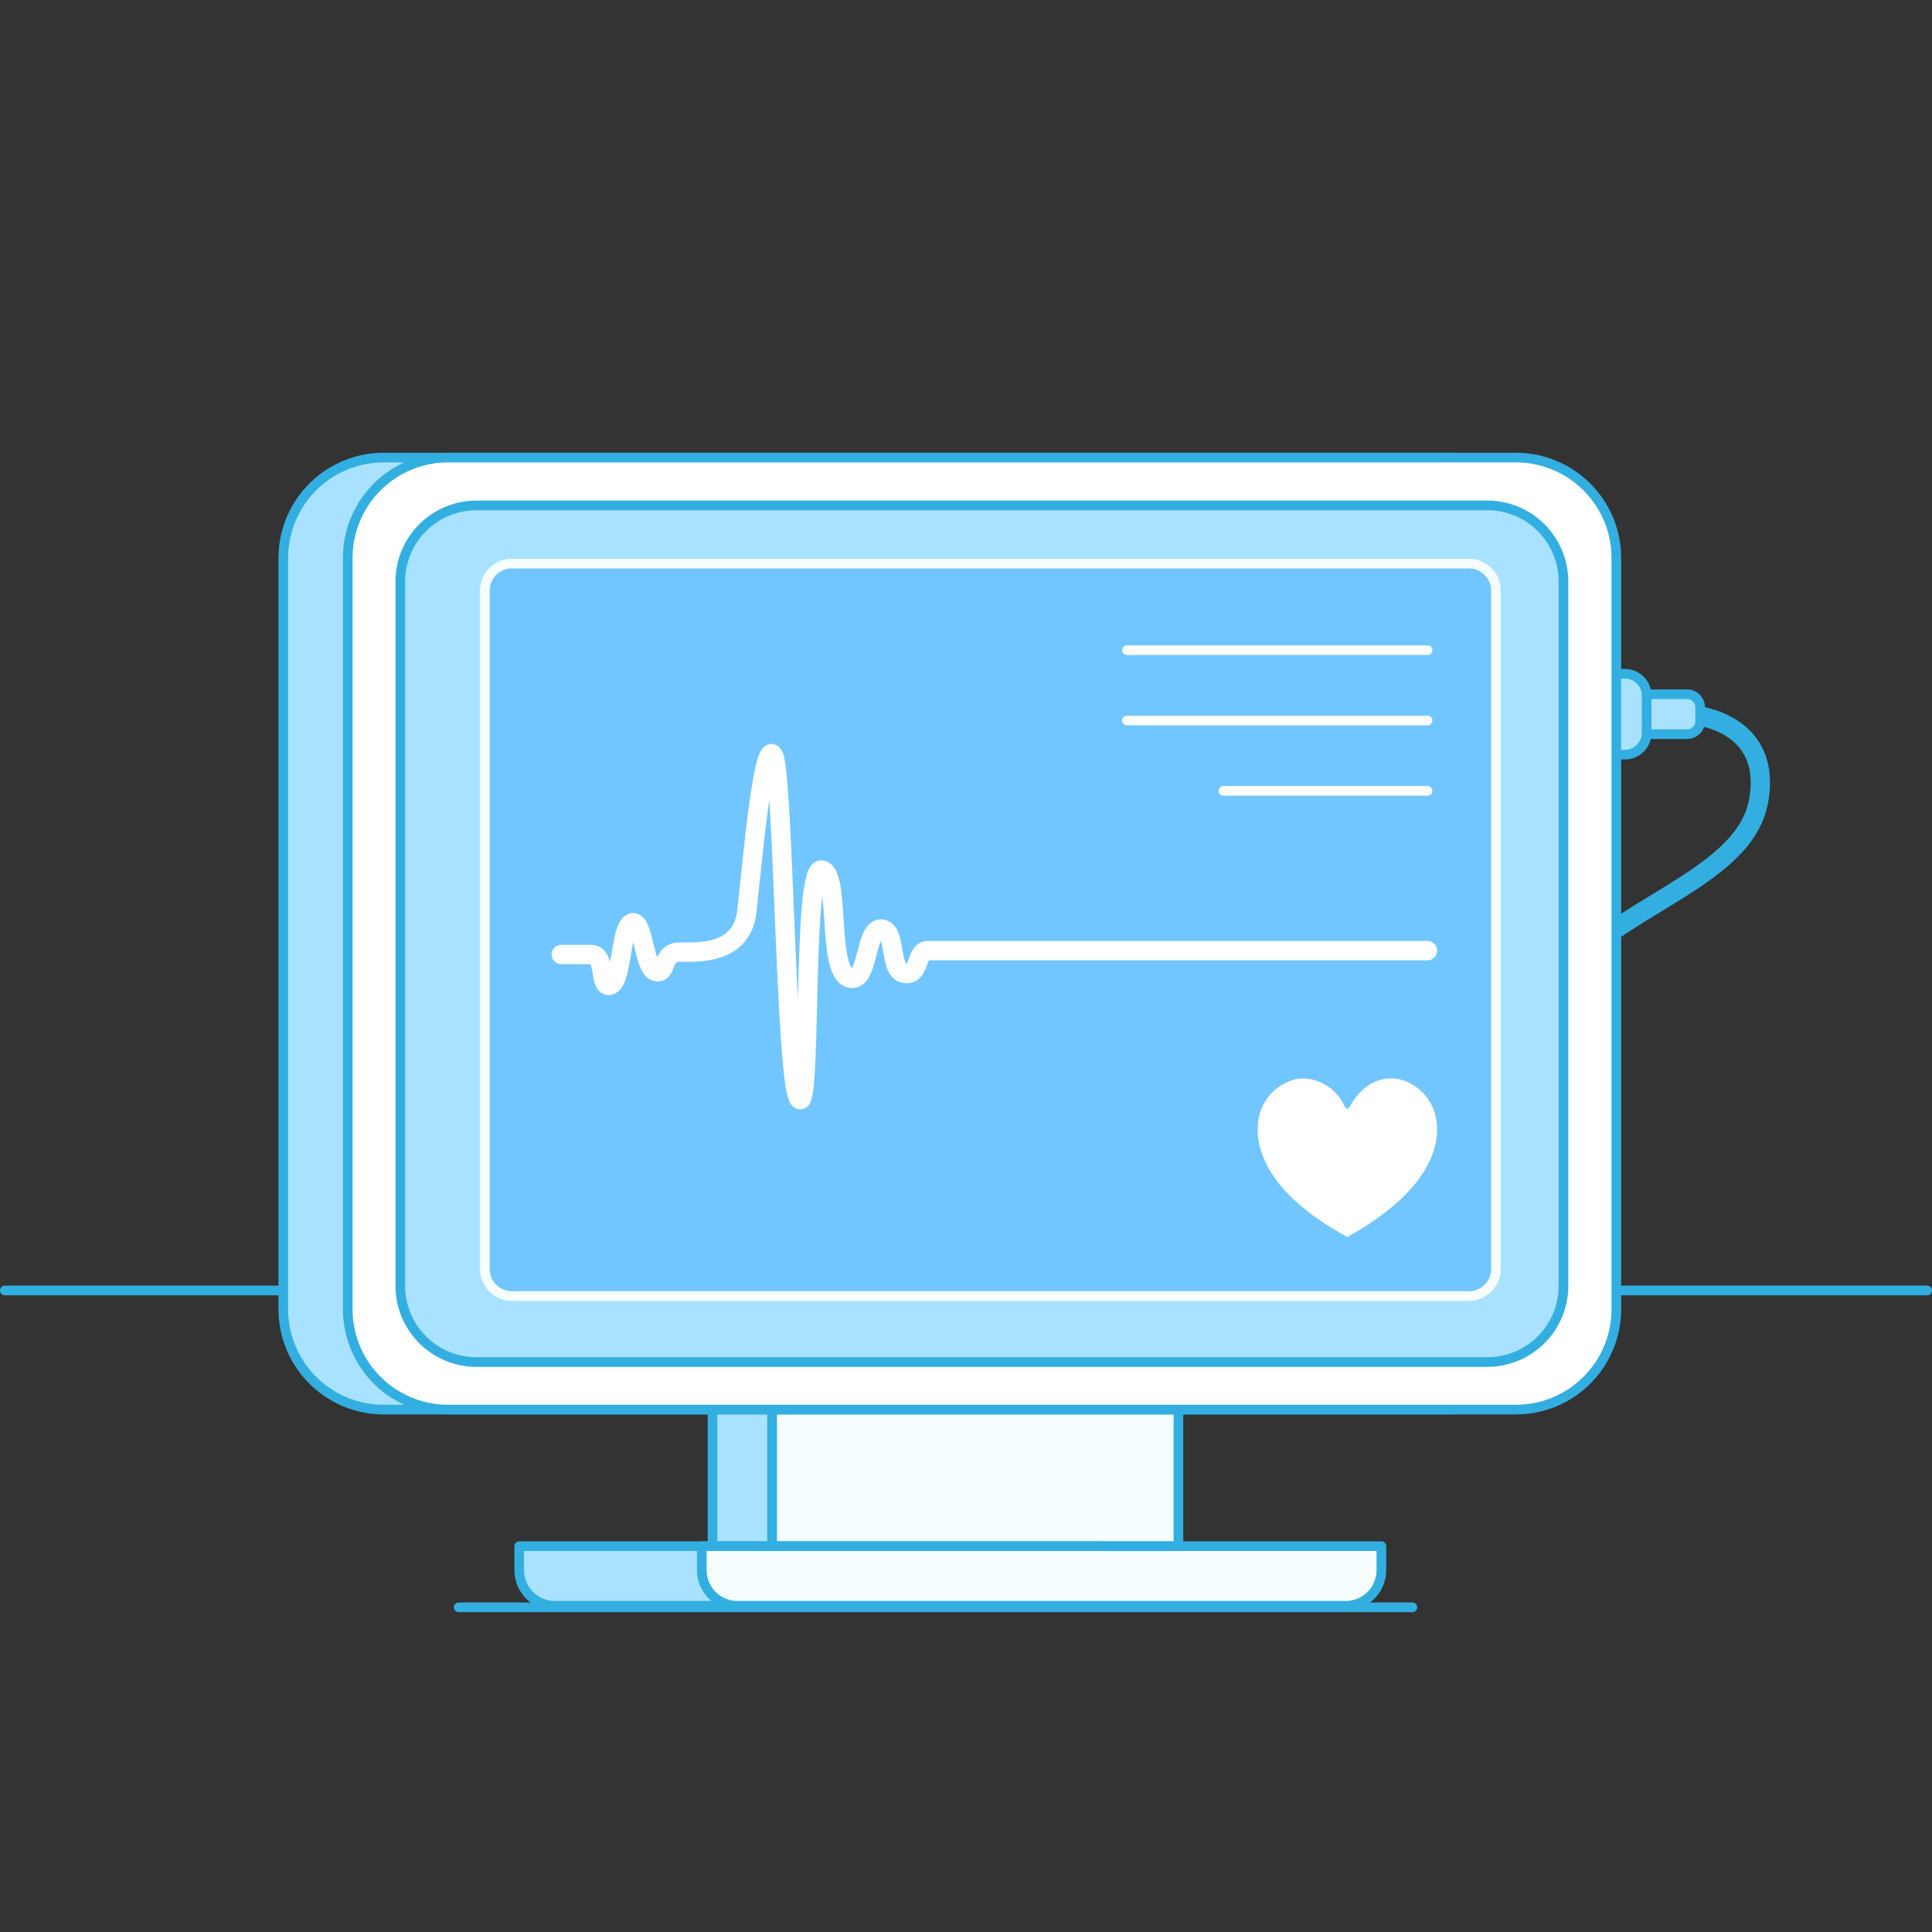
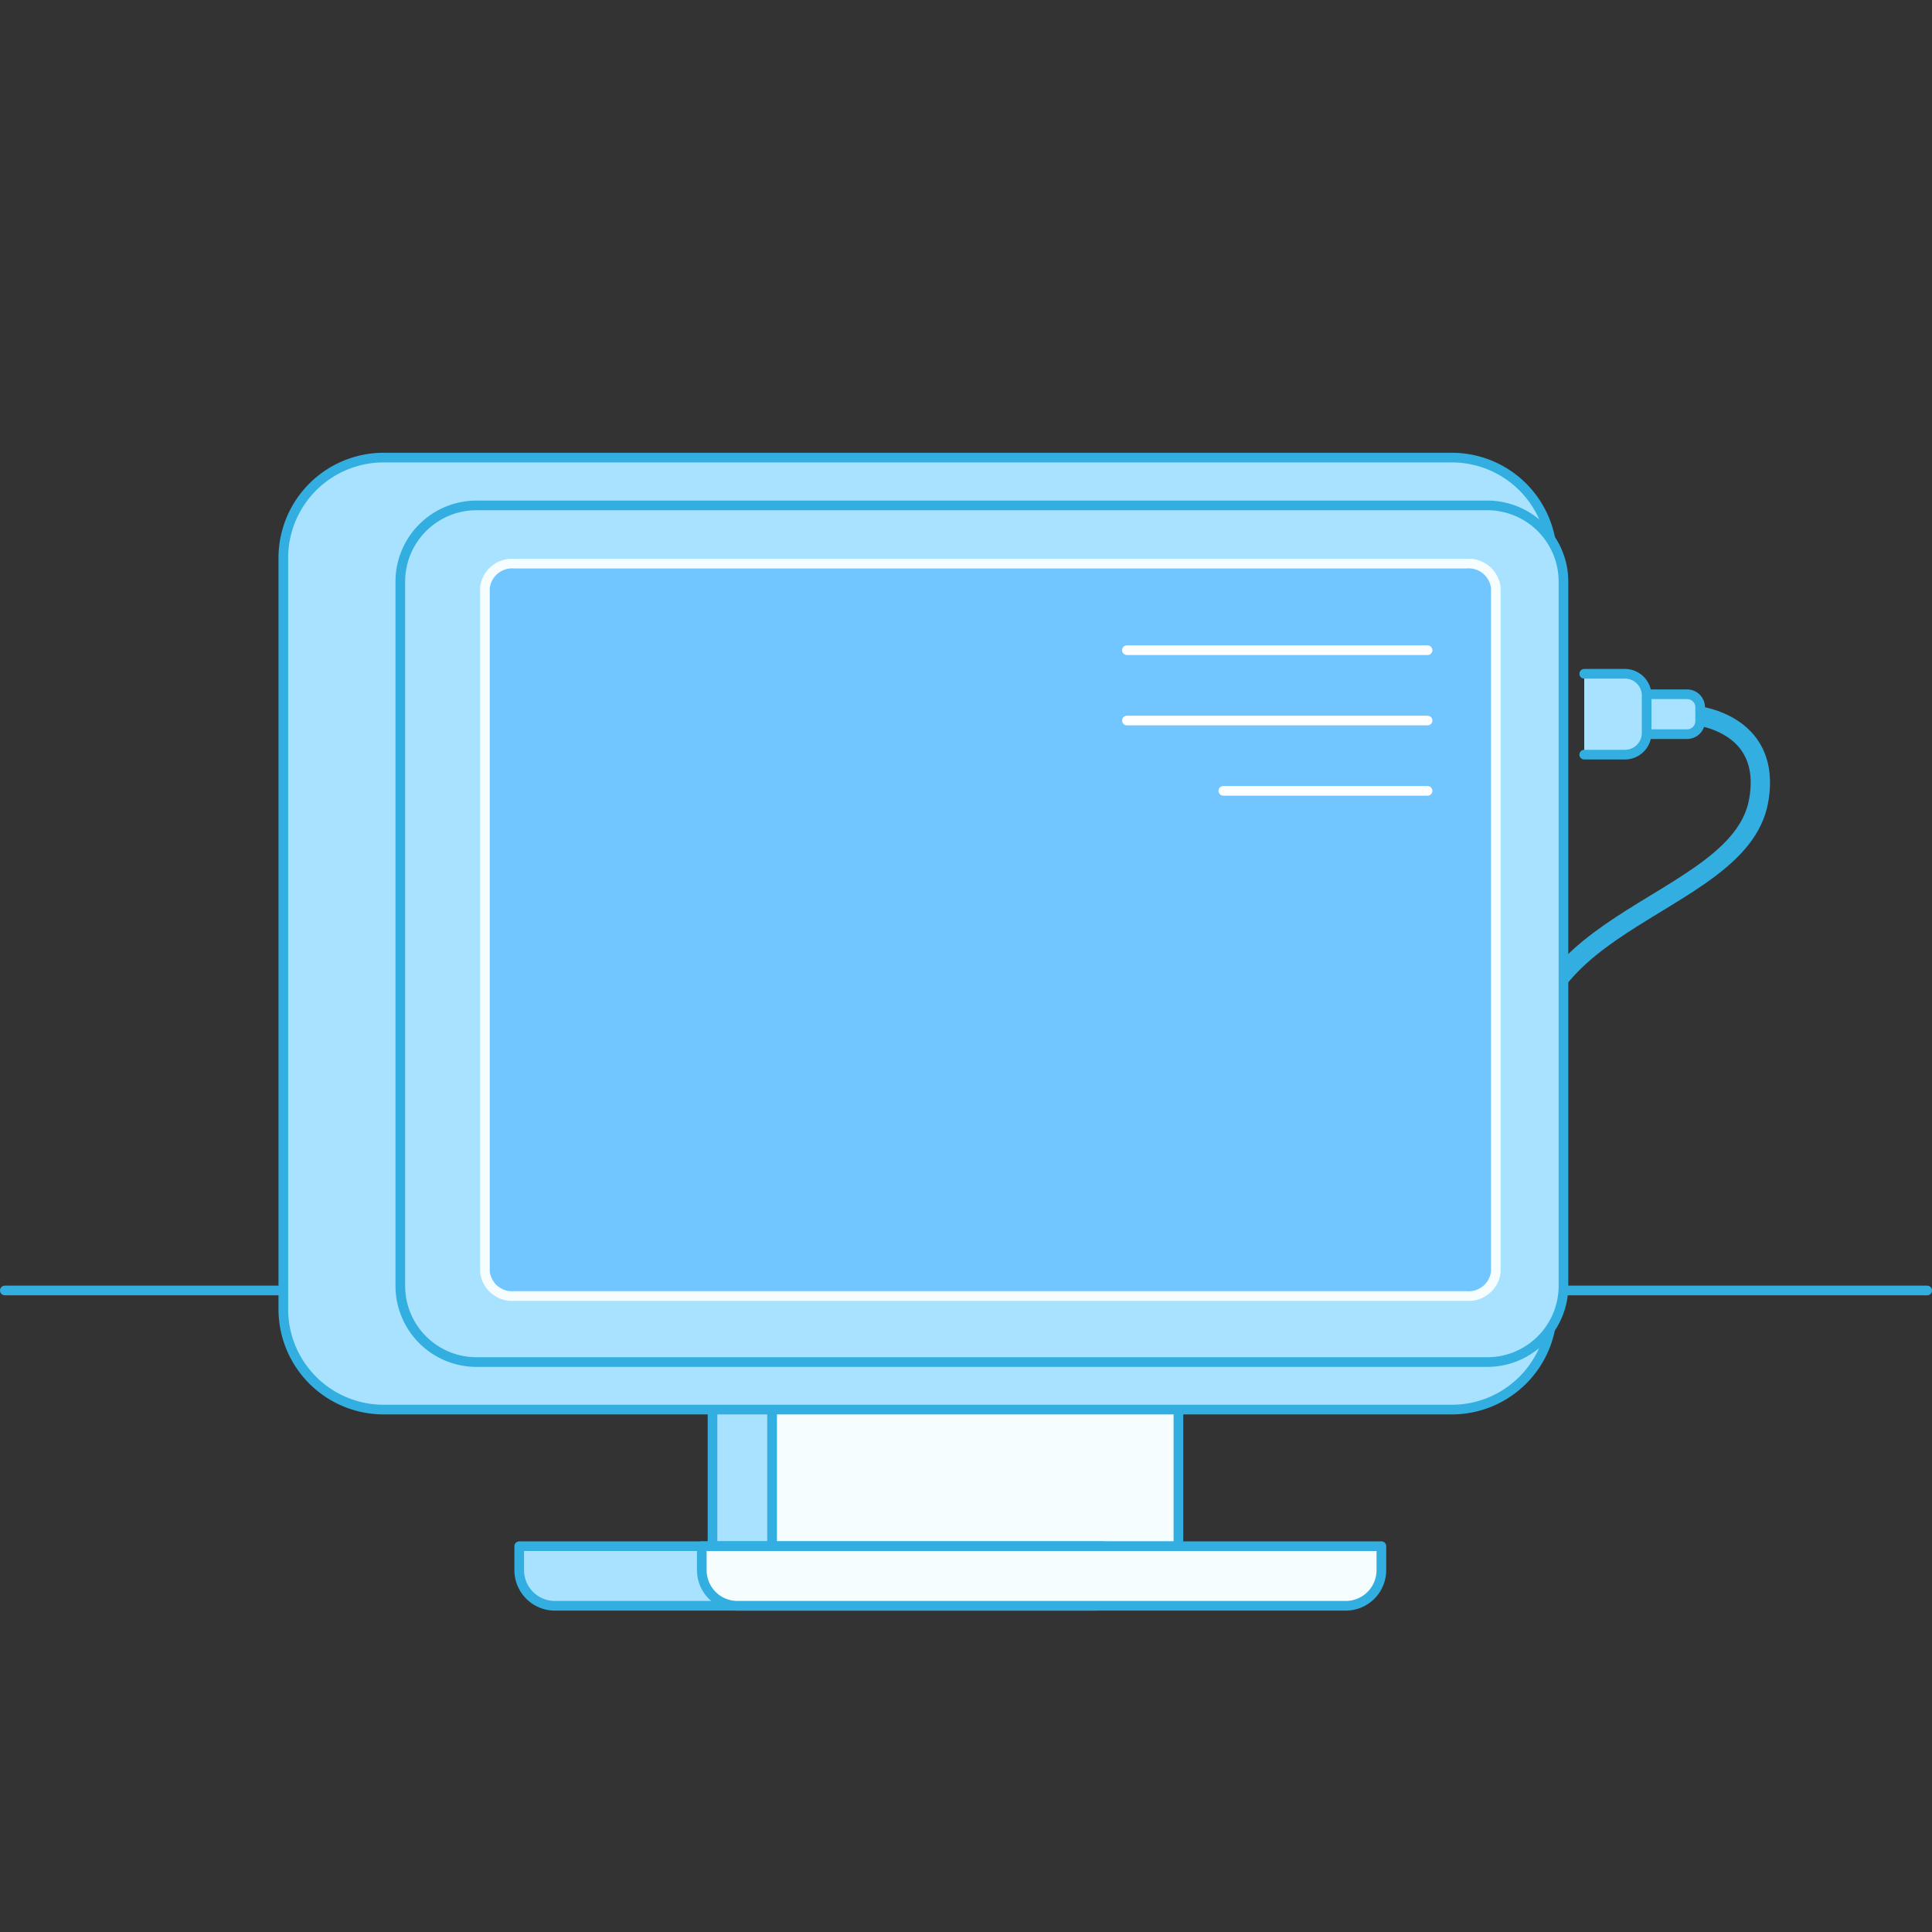
<svg xmlns="http://www.w3.org/2000/svg" id="Layer_1" data-name="Layer 1" viewBox="0 0 200 200">
  <rect x="0" y="0" width="200" height="200" fill="#333333" stroke="none" />
  <defs>
    <style>.cls-1,.cls-4,.cls-7,.cls-8{fill:none;}.cls-1,.cls-2,.cls-3,.cls-4,.cls-5{stroke:#32afe0;}.cls-1,.cls-2,.cls-3,.cls-4,.cls-5,.cls-6,.cls-7,.cls-8{stroke-linecap:round;stroke-linejoin:round;}.cls-2{fill:#a9e2ff;}.cls-3{fill:#f5fdff;}.cls-4,.cls-7{stroke-width:2px;}.cls-5,.cls-9{fill:#fff;}.cls-6{fill:#71c6ff;stroke:#f5fdff;}.cls-7,.cls-8{stroke:#fff;}</style>
  </defs>
  <title>164</title>
  <line class="cls-1" x1="0.5" y1="133.59" x2="199.5" y2="133.59" />
  <rect class="cls-2" x="66.94" y="147.08" width="19.81" height="6.17" transform="translate(-73.32 227.01) rotate(-90)" />
  <rect class="cls-3" x="91.05" y="129.13" width="19.81" height="42.06" transform="translate(-49.2 251.12) rotate(-90)" />
  <path class="cls-2" d="M57.43,166.23h56c2,0,.67-1.65.67-3.68v-2.49H53.75v2.49A3.69,3.69,0,0,0,57.43,166.23Z" />
  <path class="cls-3" d="M76.32,166.23h63a3.69,3.69,0,0,0,3.68-3.68v-2.49H72.65v2.49A3.69,3.69,0,0,0,76.32,166.23Z" />
  <path class="cls-2" d="M29.33,57.68v77.93a10.39,10.39,0,0,0,10.45,10.31H150.23a10.39,10.39,0,0,0,10.45-10.31V57.68a10.39,10.39,0,0,0-10.45-10.31H39.78A10.39,10.39,0,0,0,29.33,57.68Z" />
  <path class="cls-4" d="M175.11,74s8.45.54,6.94,8.92c-2.07,11.51-28.34,12.31-22.72,31.45" />
  <path class="cls-2" d="M169.53,76h5.11A1.35,1.35,0,0,0,176,74.69V73.22a1.35,1.35,0,0,0-1.35-1.35h-5.11" />
  <path class="cls-2" d="M164,78.12h4.21a2.25,2.25,0,0,0,2.25-2.25V72a2.25,2.25,0,0,0-2.25-2.25H164" />
-   <path class="cls-5" d="M36,57.68v77.93a10.39,10.39,0,0,0,10.45,10.31H156.87a10.39,10.39,0,0,0,10.45-10.31V57.68a10.39,10.39,0,0,0-10.45-10.31H46.42A10.39,10.39,0,0,0,36,57.68Z" />
  <path class="cls-2" d="M41.44,60.14v73A7.89,7.89,0,0,0,49.38,141H153.91a7.89,7.89,0,0,0,7.94-7.84v-73a7.89,7.89,0,0,0-7.94-7.84H49.38A7.89,7.89,0,0,0,41.44,60.14Z" />
  <path class="cls-6" d="M154.85,131.64V60.87a2.83,2.83,0,0,0-3.07-2.52H53.27a2.83,2.83,0,0,0-3.07,2.52v70.77a2.83,2.83,0,0,0,3.07,2.52h98.51A2.83,2.83,0,0,0,154.85,131.64Z" />
  <g id="_Group_" data-name="&lt;Group&gt;">
-     <path id="_Path_" data-name="&lt;Path&gt;" class="cls-7" d="M58.1,98.81h3.11c1.47,0,.85,3.17,1.78,3.2,1.46,0,1.16-5.89,2.39-6.45s1.24,4.6,2.47,5,.62-2,2.47-2,6.49.34,7-4.26S79,76.38,80.06,78.18s1.24,33.53,2.63,35.55S83,90.07,85,90.07s.62,10.09,2.78,11.1,1.7-5,3.4-5,.77,4.37,2.47,4.6,1.08-2.47,2.47-2.36l51.65,0" />
-   </g>
+     </g>
  <line class="cls-8" x1="116.66" y1="67.31" x2="147.78" y2="67.31" />
  <line class="cls-8" x1="116.66" y1="74.59" x2="147.78" y2="74.59" />
  <line class="cls-8" x1="126.64" y1="81.87" x2="147.78" y2="81.87" />
-   <path class="cls-9" d="M144.81,111.72c-1.91-.38-3.7.55-4.91,2.55-.09.15-.25.52-.42.52h0c-.17,0-.33-.38-.42-.52a4.83,4.83,0,0,0-4.08-2.63,4.25,4.25,0,0,0-.83.08,5.09,5.09,0,0,0-3.89,4.33c-.29,1.93,0,7,9.22,12,9.2-5.1,9.52-10.11,9.22-12A5.09,5.09,0,0,0,144.81,111.72Z" />
-   <line class="cls-1" x1="47.49" y1="166.39" x2="146.21" y2="166.39" />
</svg>